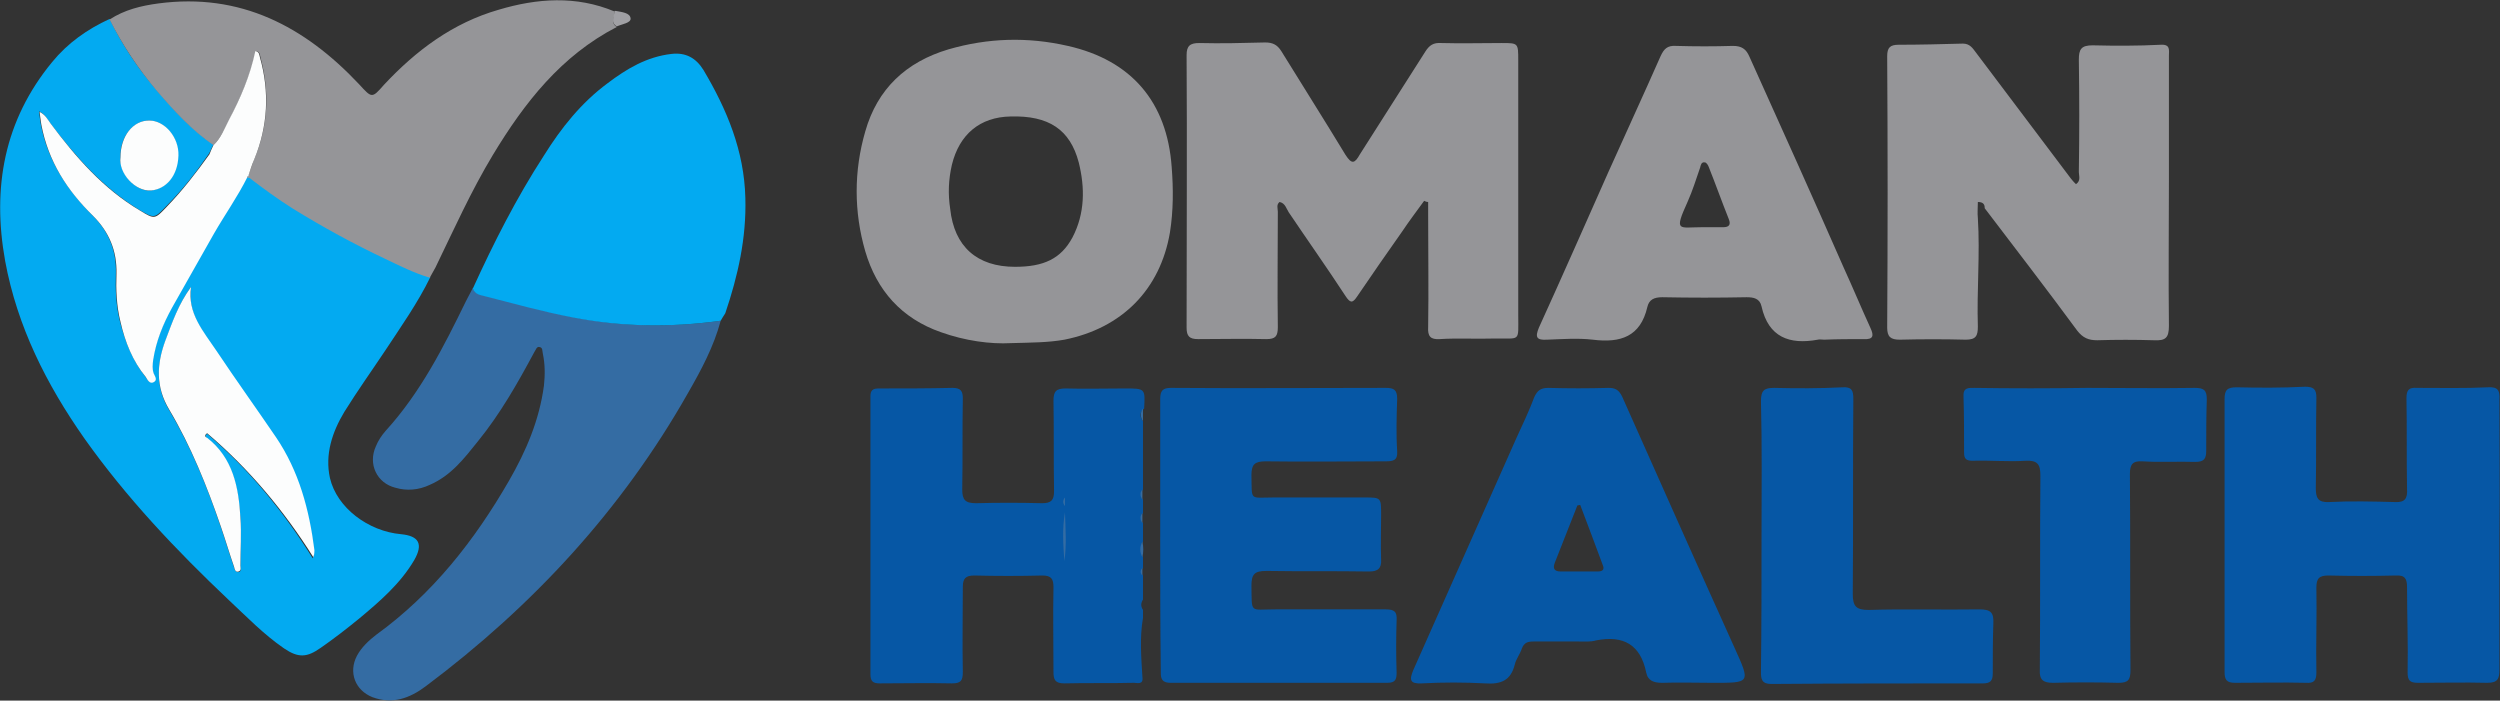
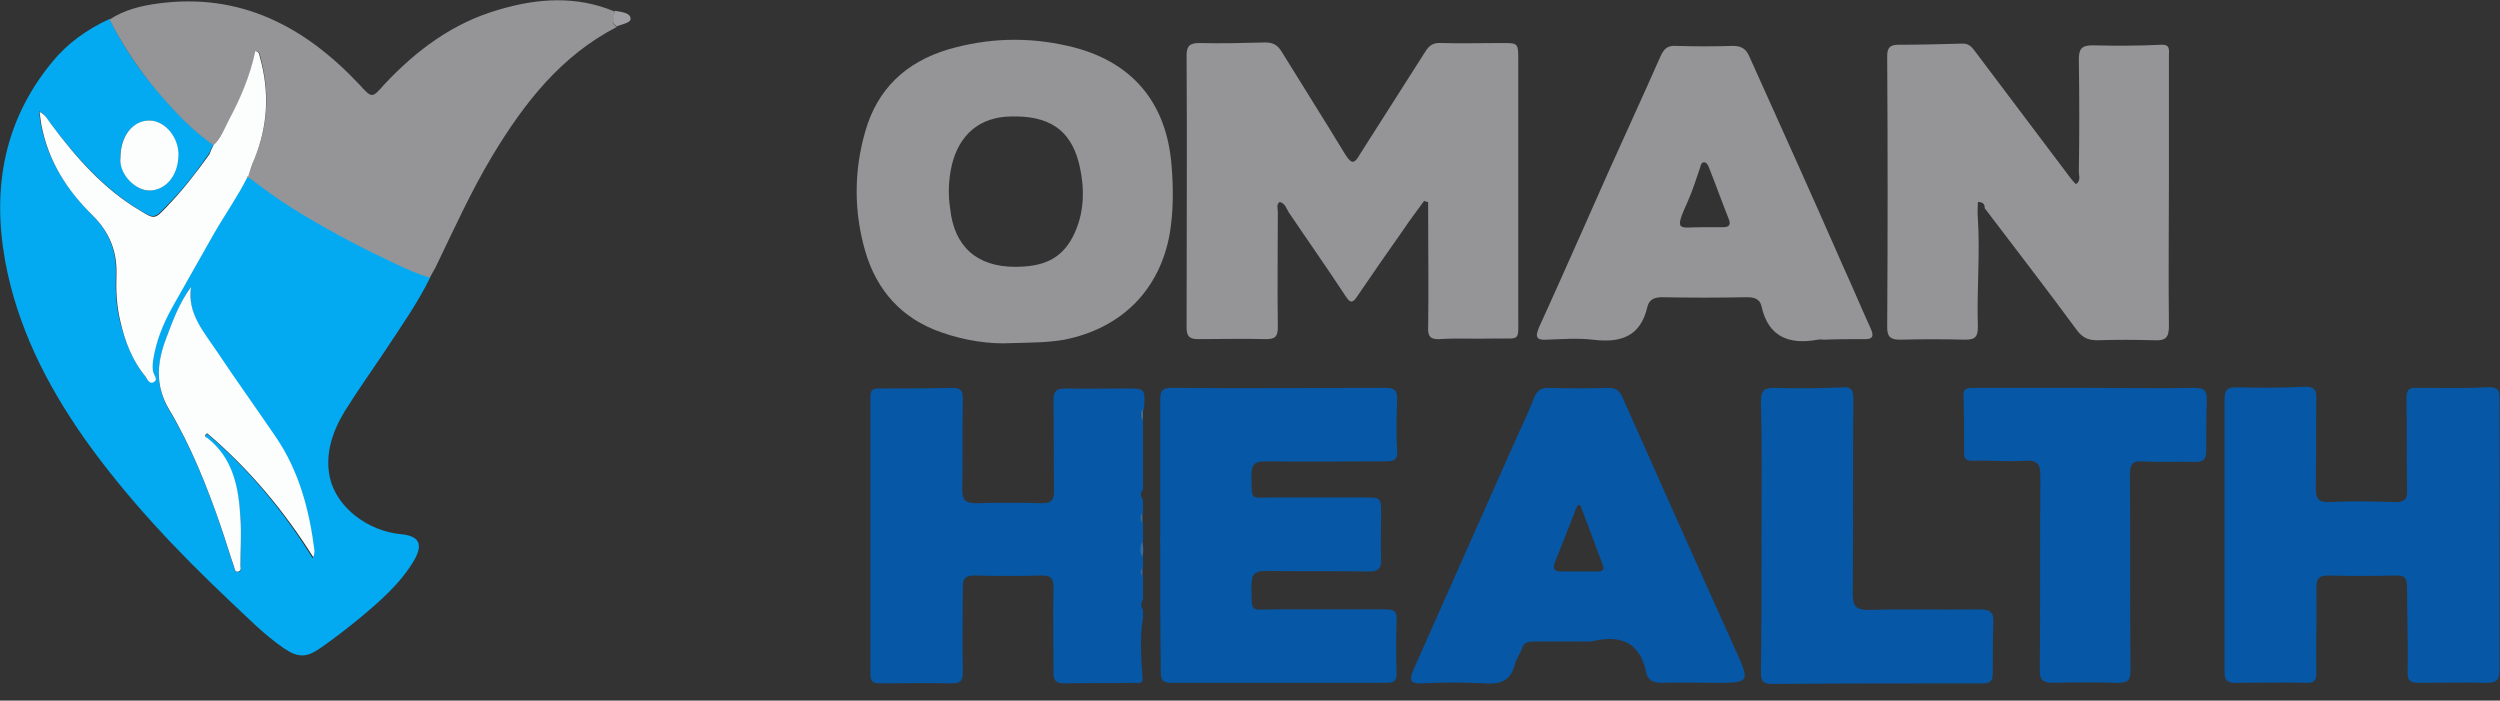
<svg xmlns="http://www.w3.org/2000/svg" version="1.1" id="Layer_1" x="0px" y="0px" viewBox="0 0 435.7 122.1" style="enable-background:new 0 0 435.7 122.1;" xml:space="preserve">
  <rect x="0" y="0" width="435.7" height="122.1" fill="#333333" stroke="none" />
  <style type="text/css">
	.st0{fill:#03AAF1;}
	.st1{fill:#959598;}
	.st2{fill:#346CA3;}
	.st3{fill:#0657A5;}
	.st4{fill:#A0A0A4;}
	.st5{fill:#FCFDFD;}
</style>
  <g>
    <path class="st0" d="M75,48.3c-2.2,4.5-5.1,8.6-7.8,12.7c-2.4,3.6-4.9,7.1-7.2,10.8c-2.1,3.5-3.4,7.4-2.5,11.5   c1.2,5.2,6.7,9.3,12.4,9.8c3.1,0.3,3.9,1.7,2.3,4.5c-2.4,4.1-6,7.2-9.6,10.2c-2.2,1.8-4.4,3.5-6.7,5.1c-2.4,1.7-3.9,1.8-6.4,0.1   c-3.5-2.4-6.5-5.5-9.6-8.4C30.7,95.9,22,86.7,14.7,76.4C8.1,67,3,56.9,0.9,45.5C-1.4,32.7,0.7,21,9.1,10.8c2.7-3.3,6.1-5.7,10-7.5   c2.2,4.5,4.9,8.6,8.2,12.4c3,3.5,6.1,6.9,9.9,9.5c-0.3,0.5-0.5,1.1-0.8,1.6c-2.2,3.2-4.6,6.3-7.4,9.1c-2.1,2.2-2.1,2.2-4.7,0.7   c-6.4-3.9-11.2-9.4-15.6-15.2c-0.5-0.7-0.9-1.5-1.9-2c0.1,0.9,0.2,1.6,0.3,2.2c1.2,6.3,4.5,11.4,9,15.9c2.8,2.8,4.2,6.1,4.1,10.1   c-0.1,2.8,0,5.6,0.7,8.4c0.9,3.5,2.2,6.8,4.4,9.6c0.4,0.5,0.7,1.3,1.4,0.9c0.7-0.3,0.1-1,0-1.5c-0.3-0.8-0.2-1.6-0.1-2.4   c0.6-3.2,1.8-6.2,3.3-9.1c2.4-4.3,4.9-8.6,7.3-12.9c1.9-3.3,4.1-6.4,5.8-9.8c0.3,0.1,0.3,0,0.2-0.3l0-0.1c2.5,2,5.1,3.9,7.9,5.6   c5.2,3.2,10.5,6.1,16,8.7C69.7,46.2,72.3,47.4,75,48.3z M33.3,50c-2.1,2.9-3.3,6.2-4.5,9.5c-1.5,4.1-1.7,8,0.7,12   c3.8,6.4,6.6,13.3,9,20.4c0.8,2.3,1.5,4.7,2.3,7c0.1,0.4,0.3,0.9,0.8,0.8c0.5-0.1,0.3-0.6,0.3-1c0-2.8,0.1-5.6,0-8.4   c-0.4-5.3-1.3-10.3-5.8-13.9c-0.2-0.2-0.5-0.4,0-0.8c7.3,6.2,13.3,13.5,18.4,21.7c0.2-0.5,0.3-0.8,0.2-1.2   c-0.8-7-2.7-13.7-6.7-19.7c-3.4-5.1-7-10.1-10.4-15.1C35.4,57.8,32.6,54.7,33.3,50z M21,27.4c-0.3,2.7,2.6,6,5.2,5.8   c2.6-0.2,4.7-2.5,4.8-6.1c0.1-3.3-2.4-6.1-5.1-6.1C23.1,21.1,20.9,23.9,21,27.4z" />
    <path class="st1" d="M37.2,25.3c-3.8-2.6-6.9-6-9.9-9.5c-3.2-3.8-6-8-8.2-12.4c2.6-1.7,5.5-2.4,8.5-2.8c14.3-1.9,25.5,4,35,14.1   c2.2,2.4,2.2,2.5,4.3,0.1c5.6-6,12-10.8,20-13.1c6.7-2,13.5-2.5,20.2,0.3c0.1,0.9-0.8,2,0.4,2.7c-9.7,5-16.1,13.2-21.6,22.3   c-3.8,6.3-6.8,13-10,19.6c-0.3,0.6-0.7,1.2-1,1.8c-2.7-0.8-5.3-2.1-7.8-3.3c-5.5-2.6-10.8-5.5-16-8.7c-2.7-1.7-5.3-3.6-7.9-5.6   c0.3-0.9,0.7-1.9,1-2.8C46.8,22,47,16,45.4,10c-0.1-0.4-0.1-1-0.8-1.1c-0.9,4.3-2.7,8.1-4.6,12C39.1,22.4,38.5,24.1,37.2,25.3z" />
-     <path class="st2" d="M125.6,55.9c-1.2,4.5-3.4,8.6-5.7,12.6c-11.5,20.3-27,37.1-45.7,51.1c-2.8,2.1-5.8,3.2-9.3,1.9   c-3-1.2-4.2-4.3-2.7-7.2c0.8-1.5,2.1-2.7,3.4-3.7c9.8-7.1,17.1-16.4,23.1-26.8c3-5.2,5.3-10.6,6.1-16.6c0.2-1.9,0.2-3.7-0.2-5.6   c-0.1-0.4,0-1-0.5-1.1c-0.6-0.2-0.7,0.5-1,0.9c-2.9,5.4-5.9,10.7-9.8,15.5c-2.4,3-4.7,6-8.4,7.6c-1.9,0.9-4,1.1-6,0.5   c-3.2-0.8-4.8-4.1-3.4-7.2c0.4-1,1-1.9,1.7-2.7c6.1-6.7,10.1-14.6,14-22.6c0.4-0.8,0.8-1.5,1.2-2.3c0.3,0.9,1.2,1.1,2,1.3   c5.1,1.2,10.1,2.7,15.3,3.7C108.3,57,116.9,57.1,125.6,55.9z" />
-     <path class="st0" d="M125.6,55.9c-8.7,1.2-17.3,1.1-25.9-0.6c-5.2-1-10.2-2.4-15.3-3.7c-0.8-0.2-1.6-0.3-2-1.3   C86,42.4,90,34.5,94.8,27.1c3-4.8,6.5-9.2,11.1-12.6c3.3-2.5,6.8-4.6,11.1-5.1c2.5-0.3,4.3,0.7,5.6,2.8c4.1,6.9,7.1,14.1,7.3,22.3   c0.2,7-1.3,13.6-3.5,20.1C126.1,55.1,125.8,55.5,125.6,55.9z" />
    <path class="st1" d="M248.2,35c-1.3,1.8-2.6,3.5-3.8,5.3c-2.7,3.8-5.3,7.6-7.9,11.4c-0.8,1.2-1.2,1.1-2-0.1   c-3.2-4.9-6.6-9.7-9.9-14.6c-0.4-0.6-0.6-1.6-1.6-1.8c-0.6,0.5-0.3,1.1-0.3,1.7c0,6.7-0.1,13.4,0,20.1c0,1.6-0.4,2.1-2,2.1   c-4-0.1-7.9,0-11.9,0c-1.5,0-2-0.5-2-2c0-15.8,0.1-31.7,0-47.5c0-1.6,0.6-2.1,2.2-2.1c3.8,0.1,7.6,0,11.5-0.1   c1.3,0,2.1,0.4,2.8,1.5c3.7,6,7.5,12,11.2,18.1c1.1,1.7,1.6,1.5,2.5-0.1c3.8-6,7.6-11.9,11.4-17.9c0.7-1.1,1.4-1.6,2.8-1.5   c3.5,0.1,7,0,10.5,0c2.9,0,2.9,0,2.9,3c0,7,0,14,0,21c0,7.8,0,15.5,0,23.3c0,5,0.5,4.1-4.3,4.2c-3.1,0.1-6.3-0.1-9.4,0.1   c-1.6,0.1-2.1-0.5-2-2.1c0.1-6.5,0-13.1,0-19.6c0-0.7,0-1.5,0-2.2C248.6,35.2,248.4,35.1,248.2,35z" />
    <path class="st1" d="M344.7,35.2c0,1-0.1,1.9,0,2.8c0.4,6.3-0.2,12.6,0,18.9c0,1.6-0.3,2.3-2.1,2.3c-3.8-0.1-7.6-0.1-11.5,0   c-1.6,0-2.2-0.5-2.2-2.1c0.1-15.8,0.1-31.5,0-47.3c0-1.5,0.5-2,2-2c3.7,0,7.5-0.1,11.2-0.2c1.2,0,1.7,0.8,2.3,1.6   c5.5,7.3,11,14.6,16.5,21.9c0.3,0.4,0.6,0.7,0.9,1c0.9-0.6,0.5-1.5,0.5-2.1c0.1-6.5,0.1-13.1,0-19.6c0-1.8,0.4-2.5,2.4-2.5   c4,0.1,7.9,0.1,11.9-0.1c1.7-0.1,1.4,1,1.4,1.9c0,7.2,0,14.3,0,21.5c0,8.5-0.1,17.1,0,25.6c0,2.1-0.6,2.6-2.6,2.5   c-3.3-0.1-6.6-0.1-9.9,0c-1.5,0-2.5-0.4-3.5-1.7c-5.3-7.2-10.7-14.2-16.1-21.3C345.9,35.8,345.8,35.2,344.7,35.2z" />
    <path class="st1" d="M176.2,59.8c-3.6,0.2-8-0.4-12.2-1.9c-6.9-2.4-11.2-7.3-13.2-14.1c-2-6.9-2-14,0-20.9   c2.1-7.4,7.1-12.1,14.5-14.3c6.9-2,13.8-2.2,20.8-0.6c11.1,2.5,17.3,9.8,18.1,21.1c0.3,3.8,0.3,7.6-0.3,11.4   c-1.7,10-8.4,16.7-18.4,18.7C182.7,59.7,179.9,59.7,176.2,59.8z M176.9,46.5c5,0,8-1.4,10-5.1c2.2-4.2,2.2-8.7,1.1-13.1   c-1.5-5.7-5.2-8.2-11.9-8c-5.3,0.1-8.9,3.1-10.2,8.4c-0.6,2.6-0.7,5.1-0.3,7.7C166.3,43,170.3,46.5,176.9,46.5z" />
    <path class="st3" d="M435.6,93.4c0,7.8,0,15.5,0,23.3c0,1.6-0.3,2.3-2.1,2.3c-4-0.1-8.1,0-12.1,0c-1.4,0-1.8-0.4-1.8-1.8   c0.1-4.9-0.1-9.9-0.1-14.8c0-1.5-0.3-2.2-2-2.1c-3.9,0.1-7.8,0.1-11.7,0c-1.6,0-2.1,0.5-2.1,2.1c0.1,4.9-0.1,9.9,0,14.8   c0,1.4-0.4,1.9-1.8,1.8c-4.1-0.1-8.2,0-12.4,0c-1.5,0-1.8-0.6-1.8-1.9c0-15.8,0-31.7,0-47.5c0-1.6,0.4-2.1,2.1-2.1   c4,0.1,7.9,0.1,11.9-0.1c1.5,0,2,0.4,2,1.9c-0.1,5.3,0,10.5-0.1,15.8c0,1.7,0.4,2.5,2.3,2.4c3.8-0.2,7.6-0.1,11.5,0   c1.8,0.1,2.2-0.7,2.1-2.3c-0.1-5.3,0-10.5-0.1-15.8c0-1.4,0.4-1.9,1.8-1.8c4.1,0,8.3,0.1,12.4-0.1c1.7-0.1,2.1,0.5,2,2.1   C435.6,77.6,435.7,85.5,435.6,93.4C435.7,93.4,435.7,93.4,435.6,93.4z" />
    <path class="st3" d="M199.2,73.4c0,4,0,8,0,11.9c-0.5,0.6-0.5,1.2,0,1.8c0,0.8,0,1.6,0,2.3c-0.5,0.6-0.5,1.2,0,1.8   c0,1.1,0,2.2,0,3.2c-0.5,0.9-0.5,1.8,0,2.7c0,0.6,0,1.2,0,1.9c-0.4,0.4-0.4,0.9,0,1.3c0,1.4,0,2.8,0,4.2c-0.4,0.6-0.4,1.2,0,1.8   c0,0.5,0,0.9,0,1.4c-0.6,3.4-0.3,6.9-0.1,10.3c0.2,1.4-0.9,1-1.5,1c-4,0.1-8.1,0-12.1,0.1c-1.6,0-1.9-0.6-1.9-2   c0-4.9-0.1-9.9,0-14.8c0-1.4-0.4-2-1.9-2c-4,0.1-7.9,0.1-11.9,0c-1.5,0-2,0.5-2,2c0,4.9-0.1,9.9,0,14.8c0,1.5-0.3,2-1.9,2   c-4.2-0.1-8.4,0-12.6,0c-1.2,0-1.6-0.4-1.6-1.6c0-16.1,0-32.3,0-48.4c0-1.1,0.4-1.4,1.5-1.4c4.3,0,8.6,0,12.8-0.1   c1.5,0,1.8,0.6,1.8,1.9c-0.1,5.3,0,10.5-0.1,15.8c0,1.8,0.5,2.4,2.4,2.4c3.8-0.1,7.6-0.1,11.5,0c1.6,0,2.1-0.5,2.1-2.1   c-0.1-5.3,0-10.5-0.1-15.8c0-1.6,0.5-2.1,2.1-2.1c3.4,0.1,6.9,0,10.3,0c3.6,0,3.6,0,3.4,3.5C198.6,71.9,198.6,72.6,199.2,73.4z" />
    <path class="st3" d="M202.2,93.1c0-7.8,0-15.7,0-23.5c0-1.5,0.4-2,1.9-2c12.5,0.1,24.9,0,37.4,0c1.4,0,2,0.3,2,1.9   c-0.1,3-0.2,6.1,0,9.1c0.1,1.6-0.6,1.8-2,1.8c-7,0-13.9,0.1-20.9,0c-1.9,0-2.5,0.5-2.5,2.4c0.1,4.6-0.4,3.9,3.9,3.9   c5.3,0,10.5,0,15.8,0c2.9,0,2.9,0,2.9,3c0,2.6-0.1,5.2,0,7.8c0.1,1.6-0.6,2.1-2.1,2.1c-6-0.1-11.9,0-17.9-0.1   c-2.1,0-2.6,0.6-2.6,2.6c0.1,4.9-0.4,4.1,4.2,4.1c6.4,0,12.8,0,19.2,0c1.5,0,2,0.4,1.9,1.9c-0.1,3-0.1,6.1,0,9.1   c0,1.2-0.2,1.8-1.6,1.8c-12.6,0-25.2,0-37.8,0c-1.8,0-1.7-1.1-1.7-2.2C202.2,108.9,202.2,101,202.2,93.1z" />
    <path class="st3" d="M275.1,111.8c-2.6,0-5.2,0-7.8,0c-1.1,0-1.7,0.2-2.1,1.3c-0.3,0.9-1,1.8-1.2,2.7c-0.7,2.8-2.4,3.5-5.2,3.3   c-3.7-0.2-7.3-0.2-11,0c-2.1,0.1-2.2-0.6-1.5-2.3c6-13.5,12-27,18-40.5c1.1-2.4,2.2-4.7,3.1-7.1c0.5-1.1,1.1-1.6,2.4-1.6   c3.5,0.1,7,0.1,10.5,0c1.2,0,1.8,0.3,2.4,1.5c6.5,14.6,13,29.2,19.6,43.8c2.8,6.2,2.8,6.1-3.9,6.1c-2.9,0-5.8-0.1-8.7,0   c-1.4,0-2.5-0.3-2.8-1.8c-1-4.9-4-6.5-8.7-5.6C277.2,111.9,276.1,111.8,275.1,111.8C275.1,111.8,275.1,111.8,275.1,111.8z    M275.4,88c-0.2,0-0.4,0.1-0.5,0.1c-1.3,3.3-2.6,6.6-3.9,9.9c-0.4,1-0.2,1.6,1,1.6c2.1,0,4.3,0,6.4,0c0.9,0,1.3-0.3,0.9-1.2   C278,94.9,276.7,91.4,275.4,88z" />
    <path class="st1" d="M317.9,59.2c-0.4,0-0.8-0.1-1.1,0c-4.9,0.9-8.6-0.4-9.8-5.8c-0.3-1.4-1.4-1.6-2.6-1.6c-4.9,0.1-9.8,0.1-14.7,0   c-1.4,0-2.3,0.4-2.6,1.7c-1.2,5.2-4.7,6.3-9.5,5.7c-2.6-0.3-5.3-0.1-8,0c-1.8,0.1-2.1-0.4-1.4-2.1c4.1-9,8.1-18.1,12.1-27.1   c3-6.7,6.1-13.4,9.1-20.2c0.6-1.3,1.2-1.9,2.7-1.8c3.3,0.1,6.6,0.1,9.9,0c1.5,0,2.3,0.5,2.9,1.9c5.5,12.2,11,24.4,16.4,36.7   c1.6,3.5,3.1,7.1,4.7,10.6c0.6,1.3,0.5,2-1.2,1.9C322.5,59.1,320.2,59.1,317.9,59.2C317.9,59.2,317.9,59.2,317.9,59.2z M296.5,39.6   c1.7,0,2.7,0,3.8,0c1,0,1.4-0.4,1-1.4c-1.2-3-2.3-6.1-3.5-9.1c-0.1-0.3-0.4-0.8-0.7-0.8c-0.6-0.1-0.7,0.5-0.8,0.9   c-0.7,2-1.3,4-2.2,6C291.7,40.5,292.6,39.6,296.5,39.6z" />
-     <path class="st3" d="M363.7,67.6c6.3,0,12.5,0.1,18.8,0c1.6,0,2.1,0.4,2.1,2c-0.1,3-0.1,5.9-0.1,8.9c0,1.4-0.3,2-1.9,2   c-3-0.1-6.1,0.1-9.2-0.1c-1.7-0.1-2.2,0.5-2.2,2.2c0.1,11.4,0,22.8,0.1,34.2c0,1.7-0.4,2.2-2.1,2.2c-3.8-0.1-7.6-0.1-11.4,0   c-1.7,0-2.4-0.5-2.3-2.3c0.1-11.3,0-22.5,0.1-33.8c0-2-0.5-2.7-2.6-2.6c-3,0.2-6.1-0.1-9.2,0c-1.1,0-1.5-0.3-1.5-1.4   c0-3.3,0-6.5-0.1-9.8c-0.1-1.6,0.9-1.5,1.9-1.5C350.6,67.7,357.1,67.7,363.7,67.6C363.7,67.6,363.7,67.6,363.7,67.6z" />
+     <path class="st3" d="M363.7,67.6c6.3,0,12.5,0.1,18.8,0c1.6,0,2.1,0.4,2.1,2c-0.1,3-0.1,5.9-0.1,8.9c0,1.4-0.3,2-1.9,2   c-3-0.1-6.1,0.1-9.2-0.1c-1.7-0.1-2.2,0.5-2.2,2.2c0.1,11.4,0,22.8,0.1,34.2c0,1.7-0.4,2.2-2.1,2.2c-3.8-0.1-7.6-0.1-11.4,0   c-1.7,0-2.4-0.5-2.3-2.3c0.1-11.3,0-22.5,0.1-33.8c0-2-0.5-2.7-2.6-2.6c-3,0.2-6.1-0.1-9.2,0c-1.1,0-1.5-0.3-1.5-1.4   c0-3.3,0-6.5-0.1-9.8c-0.1-1.6,0.9-1.5,1.9-1.5C363.7,67.6,363.7,67.6,363.7,67.6z" />
    <path class="st3" d="M307,93.2c0-7.8,0.1-15.5-0.1-23.3c0-1.9,0.6-2.3,2.3-2.3c4,0.1,7.9,0.1,11.9-0.1c1.6-0.1,1.9,0.5,1.9,2   c-0.1,11.3,0,22.7-0.1,34c0,2.2,0.6,2.8,2.8,2.8c6.4-0.2,12.8,0,19.3-0.1c2,0,2.5,0.6,2.4,2.5c-0.1,2.9-0.1,5.8-0.1,8.7   c0,1.3-0.5,1.7-1.7,1.7c-12.3,0-24.6,0-36.9,0.1c-1.7,0-1.8-0.9-1.8-2.1C307,109.1,307,101.1,307,93.2C307,93.2,307,93.2,307,93.2z   " />
    <path class="st4" d="M107.5,4.6c-1.2-0.7-0.4-1.8-0.4-2.7c0.1,0,0.1,0,0.2,0c1,0.2,2.5,0.3,2.6,1.3C110,4,108.4,4.2,107.5,4.6z" />
-     <path class="st2" d="M185.5,97.8c-0.2-2.8-0.4-5.6,0.1-8.5C185.7,92.2,185.9,95,185.5,97.8z" />
    <path class="st2" d="M199.1,97.1c-0.5-0.9-0.5-1.8,0-2.7C199.3,95.3,199.3,96.2,199.1,97.1z" />
    <path class="st2" d="M199.2,73.4c-0.5-0.7-0.5-1.5,0-2.2C199.2,71.9,199.2,72.6,199.2,73.4z" />
-     <path class="st2" d="M199.1,87.1c-0.4-0.6-0.5-1.2,0-1.8C199.1,85.9,199.1,86.5,199.1,87.1z" />
-     <path class="st2" d="M185.6,88.2c-0.4-0.5-0.4-1,0-1.5C185.6,87.2,185.6,87.7,185.6,88.2z" />
    <path class="st2" d="M199.1,91.2c-0.4-0.6-0.5-1.2,0-1.8C199.1,90,199.1,90.6,199.1,91.2z" />
    <path class="st2" d="M199.1,100.3c-0.4-0.4-0.4-0.9,0-1.3C199.1,99.4,199.1,99.9,199.1,100.3z" />
    <path class="st5" d="M37.2,25.3c1.3-1.2,1.9-2.9,2.7-4.4c2-3.8,3.7-7.7,4.6-12c0.7,0.1,0.7,0.7,0.8,1.1c1.7,6,1.4,12-1,17.8   c-0.4,0.9-0.7,1.9-1,2.8c0,0,0,0.1,0,0.1c-0.1,0-0.2,0.1-0.2,0.2c-1.7,3.4-3.9,6.5-5.8,9.8c-2.4,4.3-4.9,8.6-7.3,12.9   c-1.6,2.9-2.8,5.9-3.3,9.1c-0.1,0.8-0.2,1.6,0.1,2.4c0.2,0.5,0.7,1.1,0,1.5c-0.7,0.4-1.1-0.4-1.4-0.9c-2.3-2.8-3.6-6.1-4.4-9.6   c-0.7-2.8-0.8-5.6-0.7-8.4c0.1-4-1.3-7.3-4.1-10.1c-4.5-4.4-7.8-9.5-9-15.9c-0.1-0.7-0.2-1.3-0.3-2.2c1,0.5,1.4,1.3,1.9,2   c4.4,5.9,9.2,11.4,15.6,15.2c2.6,1.6,2.6,1.5,4.7-0.7c2.7-2.8,5.1-5.9,7.4-9.1C36.7,26.4,36.9,25.9,37.2,25.3z" />
    <path class="st5" d="M33.3,50c-0.7,4.6,2.2,7.8,4.4,11.1c3.4,5.1,7,10.1,10.4,15.1c4,5.9,5.8,12.6,6.7,19.7c0,0.3,0,0.7-0.2,1.2   C49.5,89,43.4,81.7,36.1,75.5c-0.6,0.4-0.3,0.7,0,0.8c4.5,3.5,5.5,8.6,5.8,13.9c0.2,2.8,0,5.6,0,8.4c0,0.3,0.2,0.8-0.3,1   c-0.6,0.2-0.7-0.4-0.8-0.8c-0.8-2.3-1.5-4.7-2.3-7c-2.4-7-5.2-14-9-20.4c-2.4-4-2.2-7.9-0.7-12C30,56.2,31.1,53,33.3,50z" />
    <path class="st5" d="M21,27.4c0-3.6,2.1-6.4,5-6.4c2.7,0,5.2,2.9,5.1,6.1c-0.1,3.6-2.2,5.9-4.8,6.1C23.6,33.4,20.6,30.2,21,27.4z" />
    <path class="st1" d="M43.1,31c0-0.1,0.1-0.2,0.2-0.2C43.5,30.9,43.4,31.1,43.1,31z" />
  </g>
</svg>